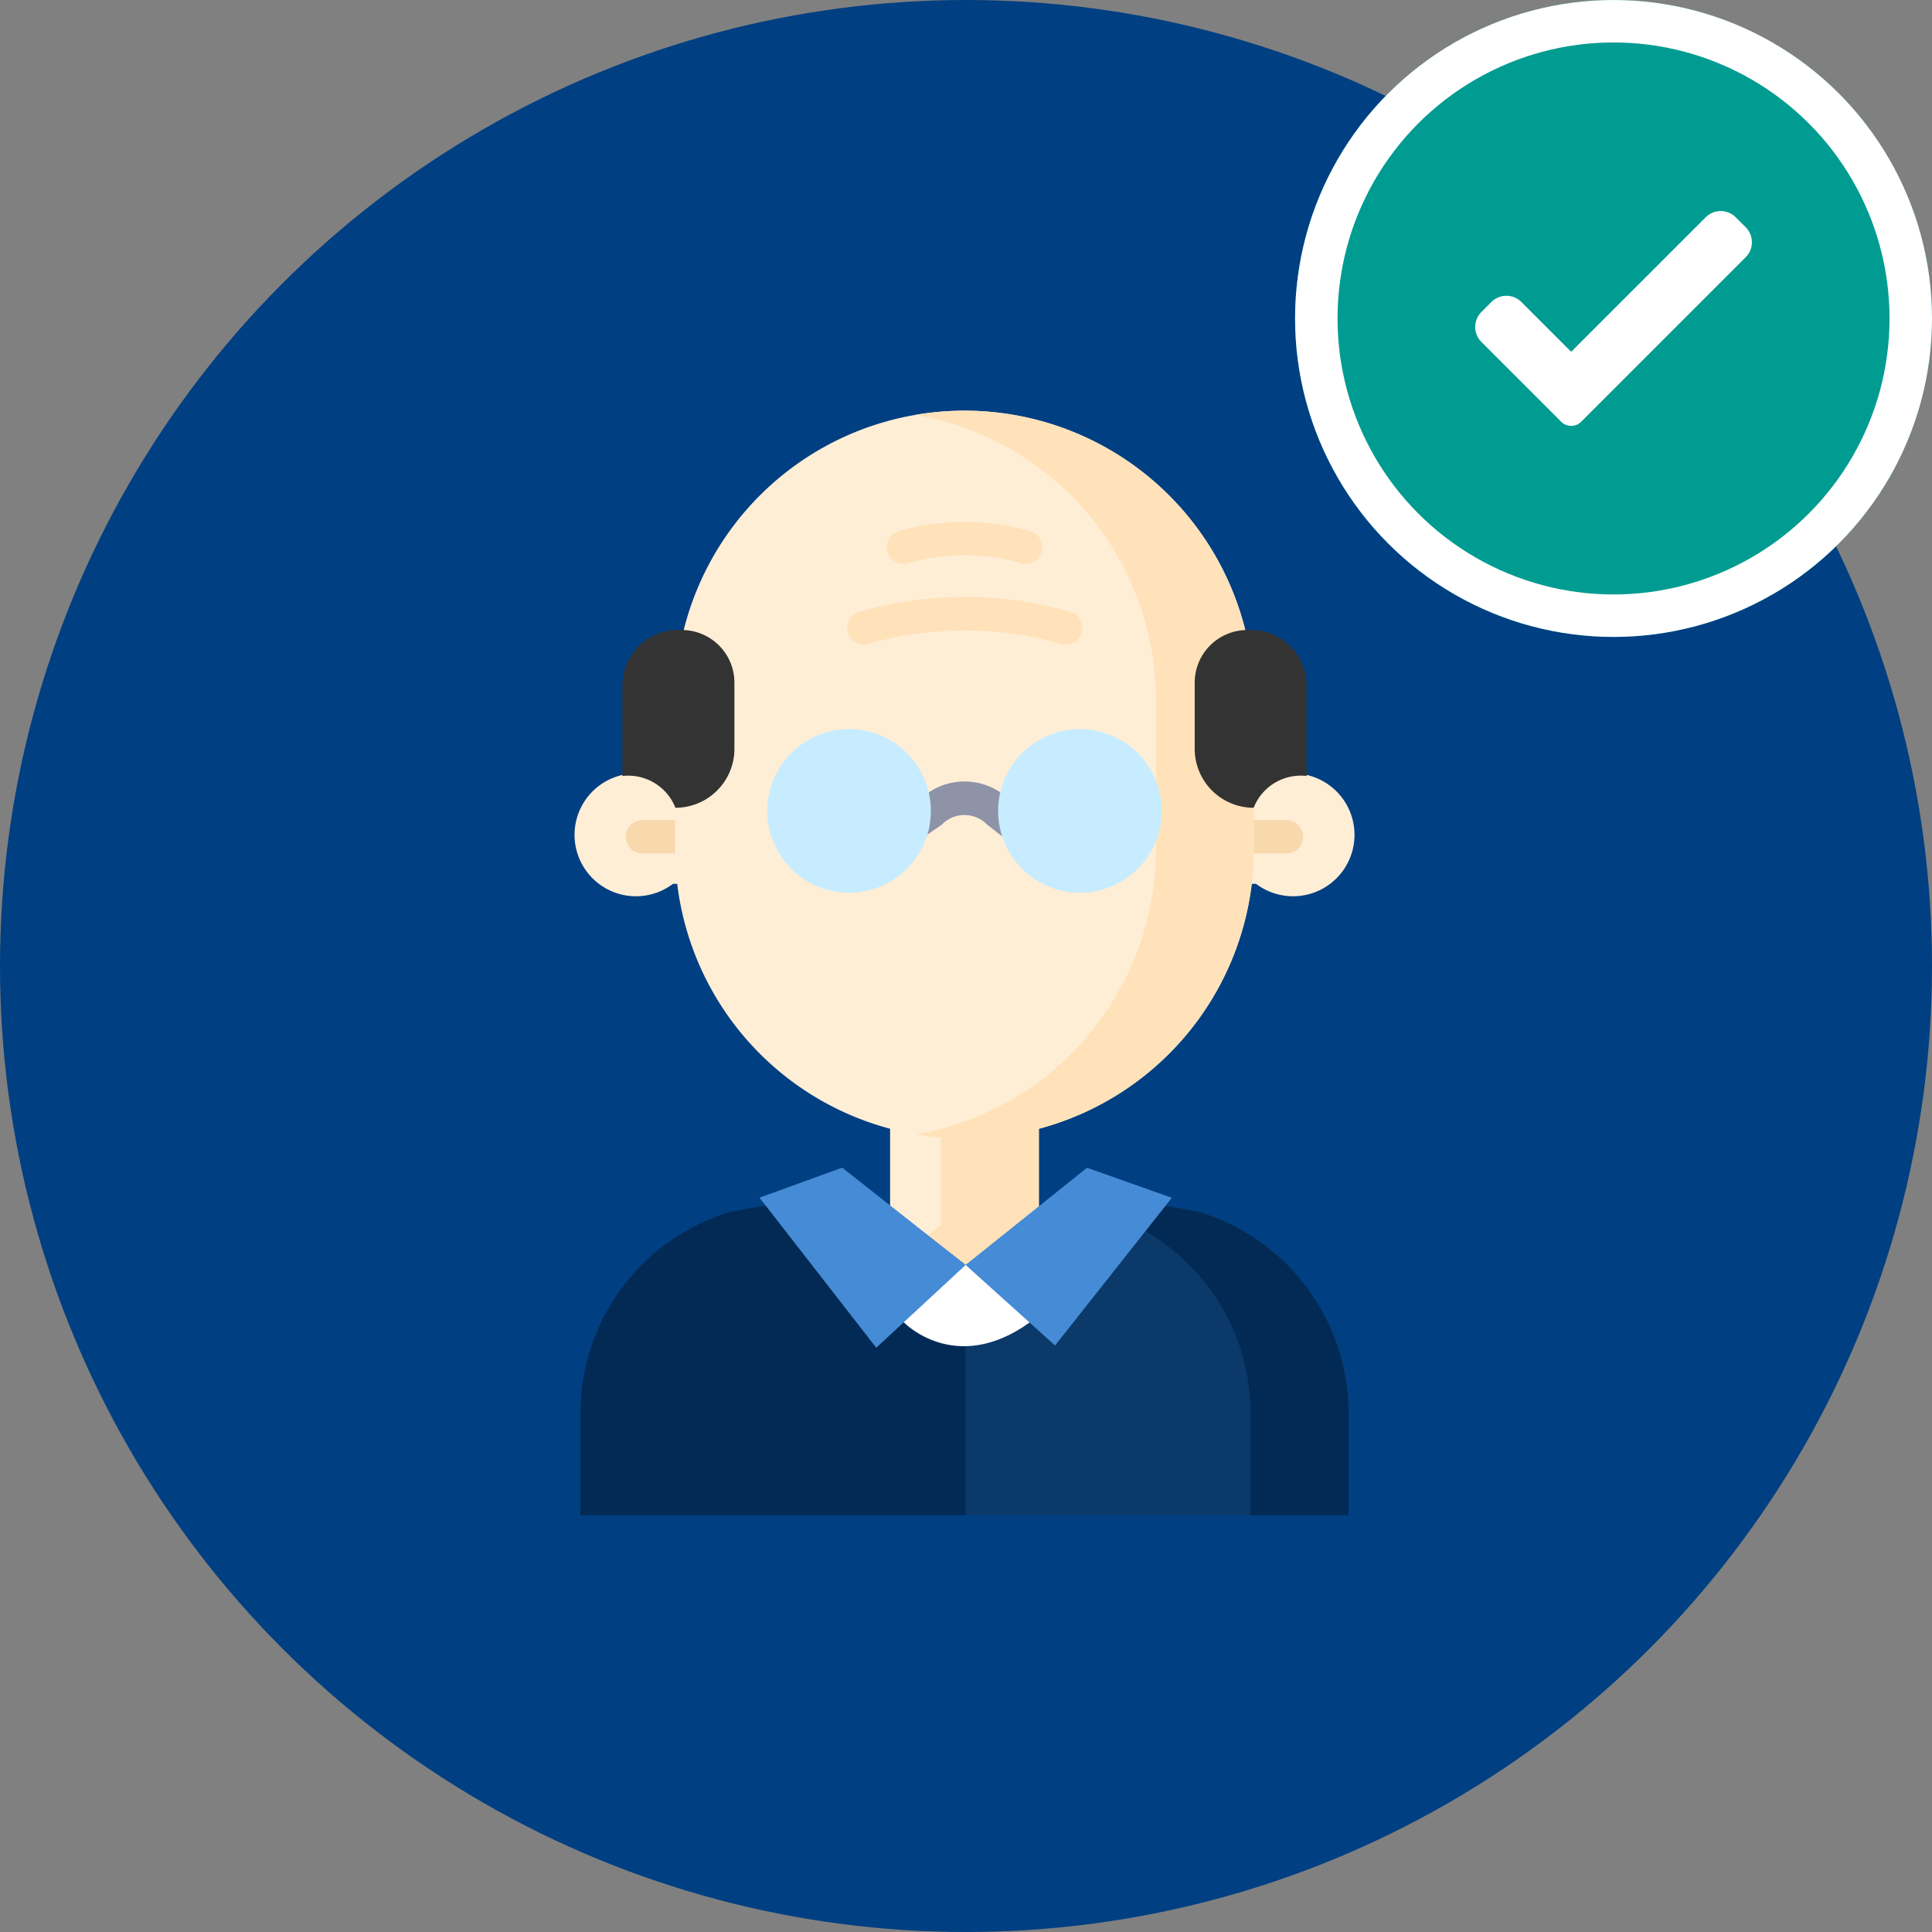
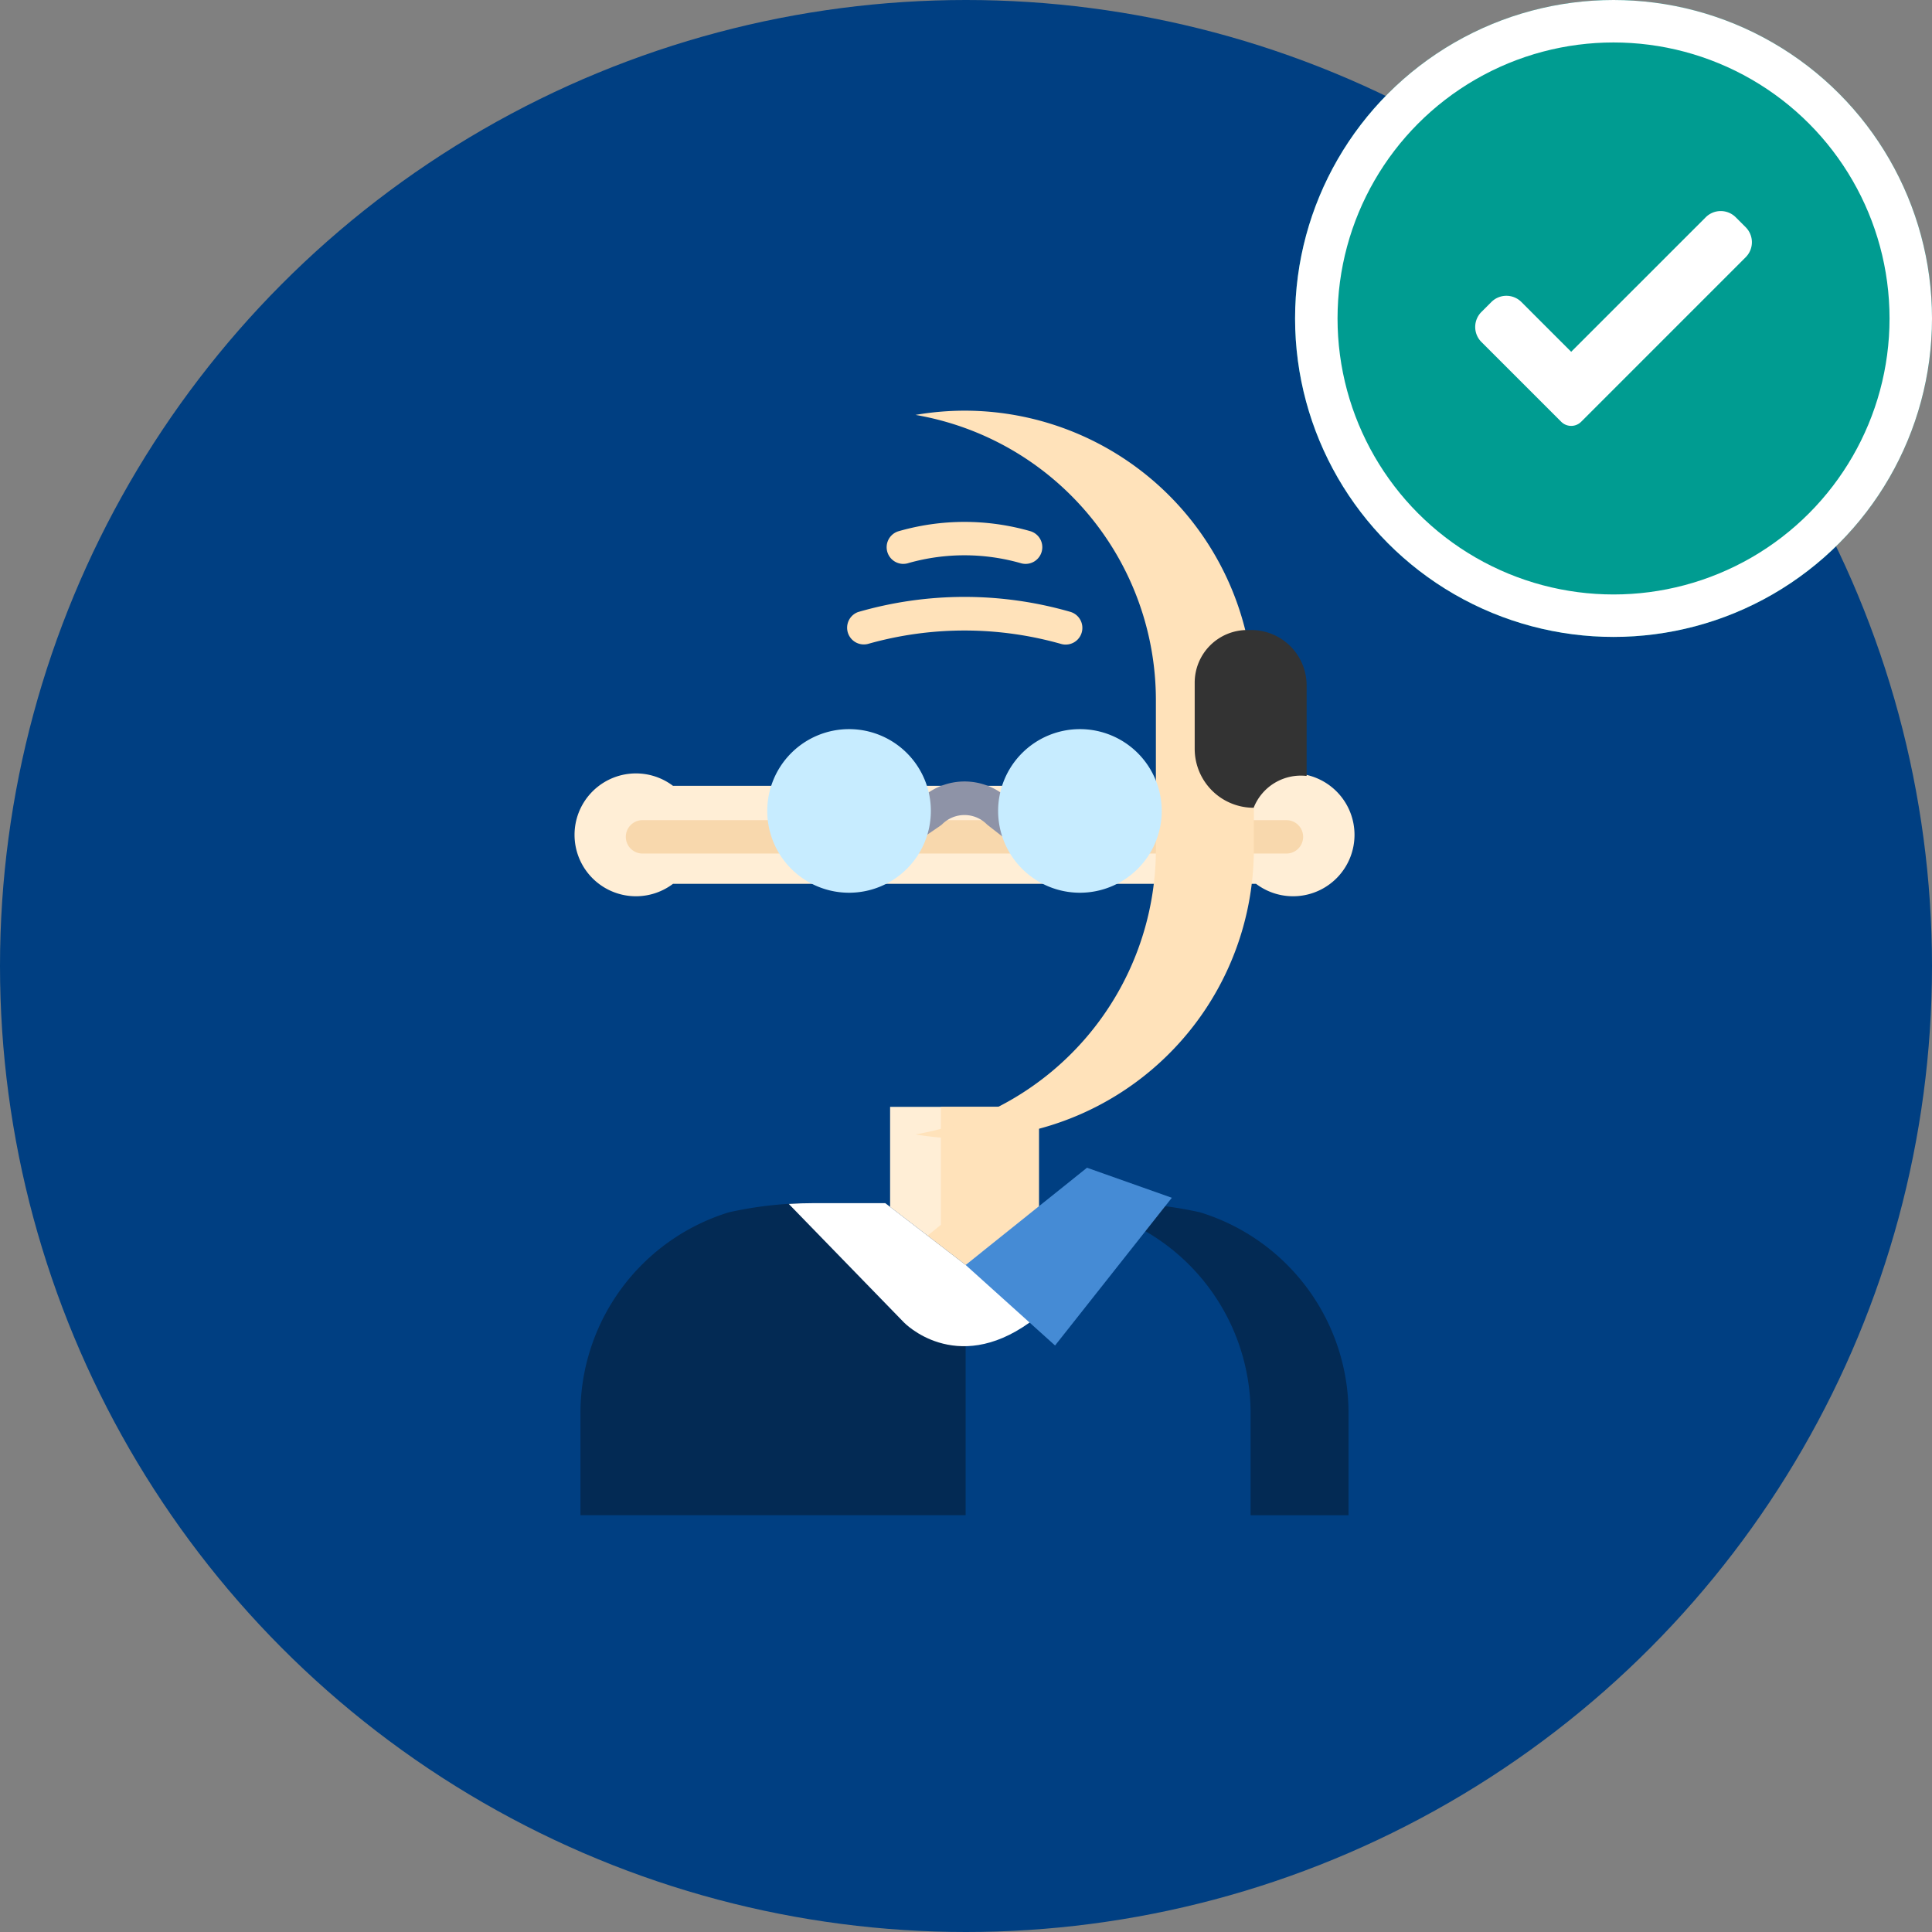
<svg xmlns="http://www.w3.org/2000/svg" width="91" height="91" viewBox="0 0 91 91">
  <rect x="0" y="0" width="91" height="91" fill="#808080" stroke="none" />
  <g id="Group_21287" data-name="Group 21287" transform="translate(-234 -1622)">
    <circle id="Ellipse_254" data-name="Ellipse 254" cx="45.5" cy="45.5" r="45.5" transform="translate(234 1622)" fill="#003f82" />
    <g id="old-man" transform="translate(261.062 1641.343)">
      <path id="Path_128327" data-name="Path 128327" d="M32.1,168.741a2.893,2.893,0,1,1,0,4.616H4.637a2.893,2.893,0,1,1,0-4.616Zm0,0" transform="translate(0 -151.07)" fill="#ffeed6" />
      <path id="Path_128328" data-name="Path 128328" d="M153.28,328.271v-5.556h-7.007v5.556l3.665,2.712Zm0,0" transform="translate(-131.41 -289.924)" fill="#ffeed6" />
      <path id="Path_128329" data-name="Path 128329" d="M159.735,322.715v5.556l-1.141.926,2.413,1.786,3.342-2.712v-5.556Zm0,0" transform="translate(-142.479 -289.924)" fill="#ffe2ba" />
      <path id="Path_128330" data-name="Path 128330" d="M54.882,191.4H24.552a.786.786,0,0,1,0-1.573h30.33a.786.786,0,0,1,0,1.573Zm0,0" transform="translate(-21.351 -170.54)" fill="#f8d8ad" />
-       <path id="Path_128331" data-name="Path 128331" d="M73.876,13.63a13.629,13.629,0,1,0-27.259,0v7.021a13.629,13.629,0,1,0,27.259,0Zm0,0" transform="translate(-41.88 0)" fill="#ffeed6" />
      <path id="Path_128332" data-name="Path 128332" d="M160.358,0a13.717,13.717,0,0,0-2.307.2,13.633,13.633,0,0,1,11.322,13.434v7.021a13.633,13.633,0,0,1-11.322,13.434,13.637,13.637,0,0,0,15.936-13.434V13.629A13.63,13.63,0,0,0,160.358,0Zm0,0" transform="translate(-141.991 0)" fill="#ffe2ba" />
-       <path id="Path_128333" data-name="Path 128333" d="M24.52,367.348h3.329a17.941,17.941,0,0,1,4.037.433,9.9,9.9,0,0,1,6.994,9.466v4.8H2.7v-4.8a9.9,9.9,0,0,1,6.994-9.466,17.945,17.945,0,0,1,4.037-.433h3.329l3.787,2.913Zm0,0" transform="translate(-2.421 -330.022)" fill="#0a396a" />
      <path id="Path_128334" data-name="Path 128334" d="M224.409,367.781a17.941,17.941,0,0,0-4.037-.433h-3.329l-.05.04a16.718,16.718,0,0,1,2.8.394,9.9,9.9,0,0,1,6.994,9.466v4.8H231.4v-4.8A9.9,9.9,0,0,0,224.409,367.781Zm0,0" transform="translate(-194.944 -330.021)" fill="#032a54" />
      <path id="Path_128335" data-name="Path 128335" d="M17.056,367.348H13.727a17.941,17.941,0,0,0-4.037.433A9.9,9.9,0,0,0,2.7,377.248v4.8H20.843V370.261Zm0,0" transform="translate(-2.422 -330.022)" fill="#032a54" />
      <path id="Path_128336" data-name="Path 128336" d="M110.638,372.968l4.986-5.595c-.316-.016-.649-.026-1-.026H111.3l-3.678,2.913-3.787-2.913h-3.328c-.43,0-.837.015-1.217.038l5.425,5.582S107.125,375.485,110.638,372.968Zm0,0" transform="translate(-89.2 -330.021)" fill="#fff" />
      <path id="Path_128337" data-name="Path 128337" d="M181.289,355.521l4.212,3.793,5.5-6.958-3.995-1.415Zm0,0" transform="translate(-162.868 -315.282)" fill="#458bd5" />
-       <path id="Path_128338" data-name="Path 128338" d="M95.419,355.521l-4.21,3.9-5.5-7.068,3.895-1.415Zm0,0" transform="translate(-76.998 -315.283)" fill="#458bd5" />
-       <path id="Path_128339" data-name="Path 128339" d="M24.7,110.059a2.777,2.777,0,0,0,2.777-2.777v-3.116A2.479,2.479,0,0,0,25,101.687h-.181A2.611,2.611,0,0,0,22.2,104.3v4.263a2.389,2.389,0,0,1,2.5,1.5Zm0,0" transform="translate(-19.947 -91.355)" fill="#333" />
      <path id="Path_128340" data-name="Path 128340" d="M290.2,110.059a2.777,2.777,0,0,1-2.777-2.777v-3.116a2.479,2.479,0,0,1,2.48-2.479h.181a2.611,2.611,0,0,1,2.611,2.611v4.263A2.388,2.388,0,0,0,290.2,110.059Zm0,0" transform="translate(-258.213 -91.355)" fill="#333" />
      <path id="Path_128341" data-name="Path 128341" d="M145.462,53.565a.784.784,0,0,0,.255-.042,9.677,9.677,0,0,1,5.285.012.786.786,0,0,0,.437-1.511,11.209,11.209,0,0,0-6.231.012.786.786,0,0,0,.254,1.53Zm0,0" transform="translate(-129.975 -46.349)" fill="#ffe2ba" />
      <path id="Path_128342" data-name="Path 128342" d="M136.654,87.087a17.987,17.987,0,0,0-10,.012.787.787,0,0,0,.508,1.489,16.693,16.693,0,0,1,9.058.011.786.786,0,1,0,.436-1.511Zm0,0" transform="translate(-113.305 -77.612)" fill="#ffe2ba" />
      <path id="Path_128343" data-name="Path 128343" d="M138.242,175.436A.787.787,0,0,1,137.8,174l1.985-1.361a3.026,3.026,0,0,1,4.166.019l1.488,1.161a.787.787,0,0,1-.968,1.24l-1.514-1.181c-.018-.015-.036-.029-.053-.045a1.485,1.485,0,0,0-2.1,0,.71.71,0,0,1-.087.069l-2.029,1.391A.781.781,0,0,1,138.242,175.436Zm0,0" transform="translate(-123.488 -154.352)" fill="#8e93a7" />
      <g id="Group_20826" data-name="Group 20826" transform="translate(9.076 15)">
        <path id="Path_128344" data-name="Path 128344" d="M97.027,151.479a3.853,3.853,0,1,1-3.854-3.854A3.853,3.853,0,0,1,97.027,151.479Zm0,0" transform="translate(-89.32 -147.625)" fill="#c7ecff" />
        <path id="Path_128345" data-name="Path 128345" d="M204.047,151.479a3.853,3.853,0,1,1-3.854-3.854A3.853,3.853,0,0,1,204.047,151.479Zm0,0" transform="translate(-185.466 -147.625)" fill="#c7ecff" />
      </g>
    </g>
    <g id="Ellipse_256" data-name="Ellipse 256" transform="translate(295 1622)" fill="#009c91" stroke="#fff" stroke-width="2">
      <circle cx="15" cy="15" r="15" stroke="none" />
      <circle cx="15" cy="15" r="14" fill="none" />
    </g>
    <g id="check" transform="translate(301.276 1627.733)">
      <path id="Path_128346" data-name="Path 128346" d="M7.2,14.132a.665.665,0,0,1-.941,0L2.5,10.374a1,1,0,0,1,0-1.412l.471-.471a1,1,0,0,1,1.412,0l2.346,2.346L13.067,4.5a1,1,0,0,1,1.412,0l.47.47a1,1,0,0,1,0,1.412Z" fill="#fff" />
    </g>
  </g>
</svg>